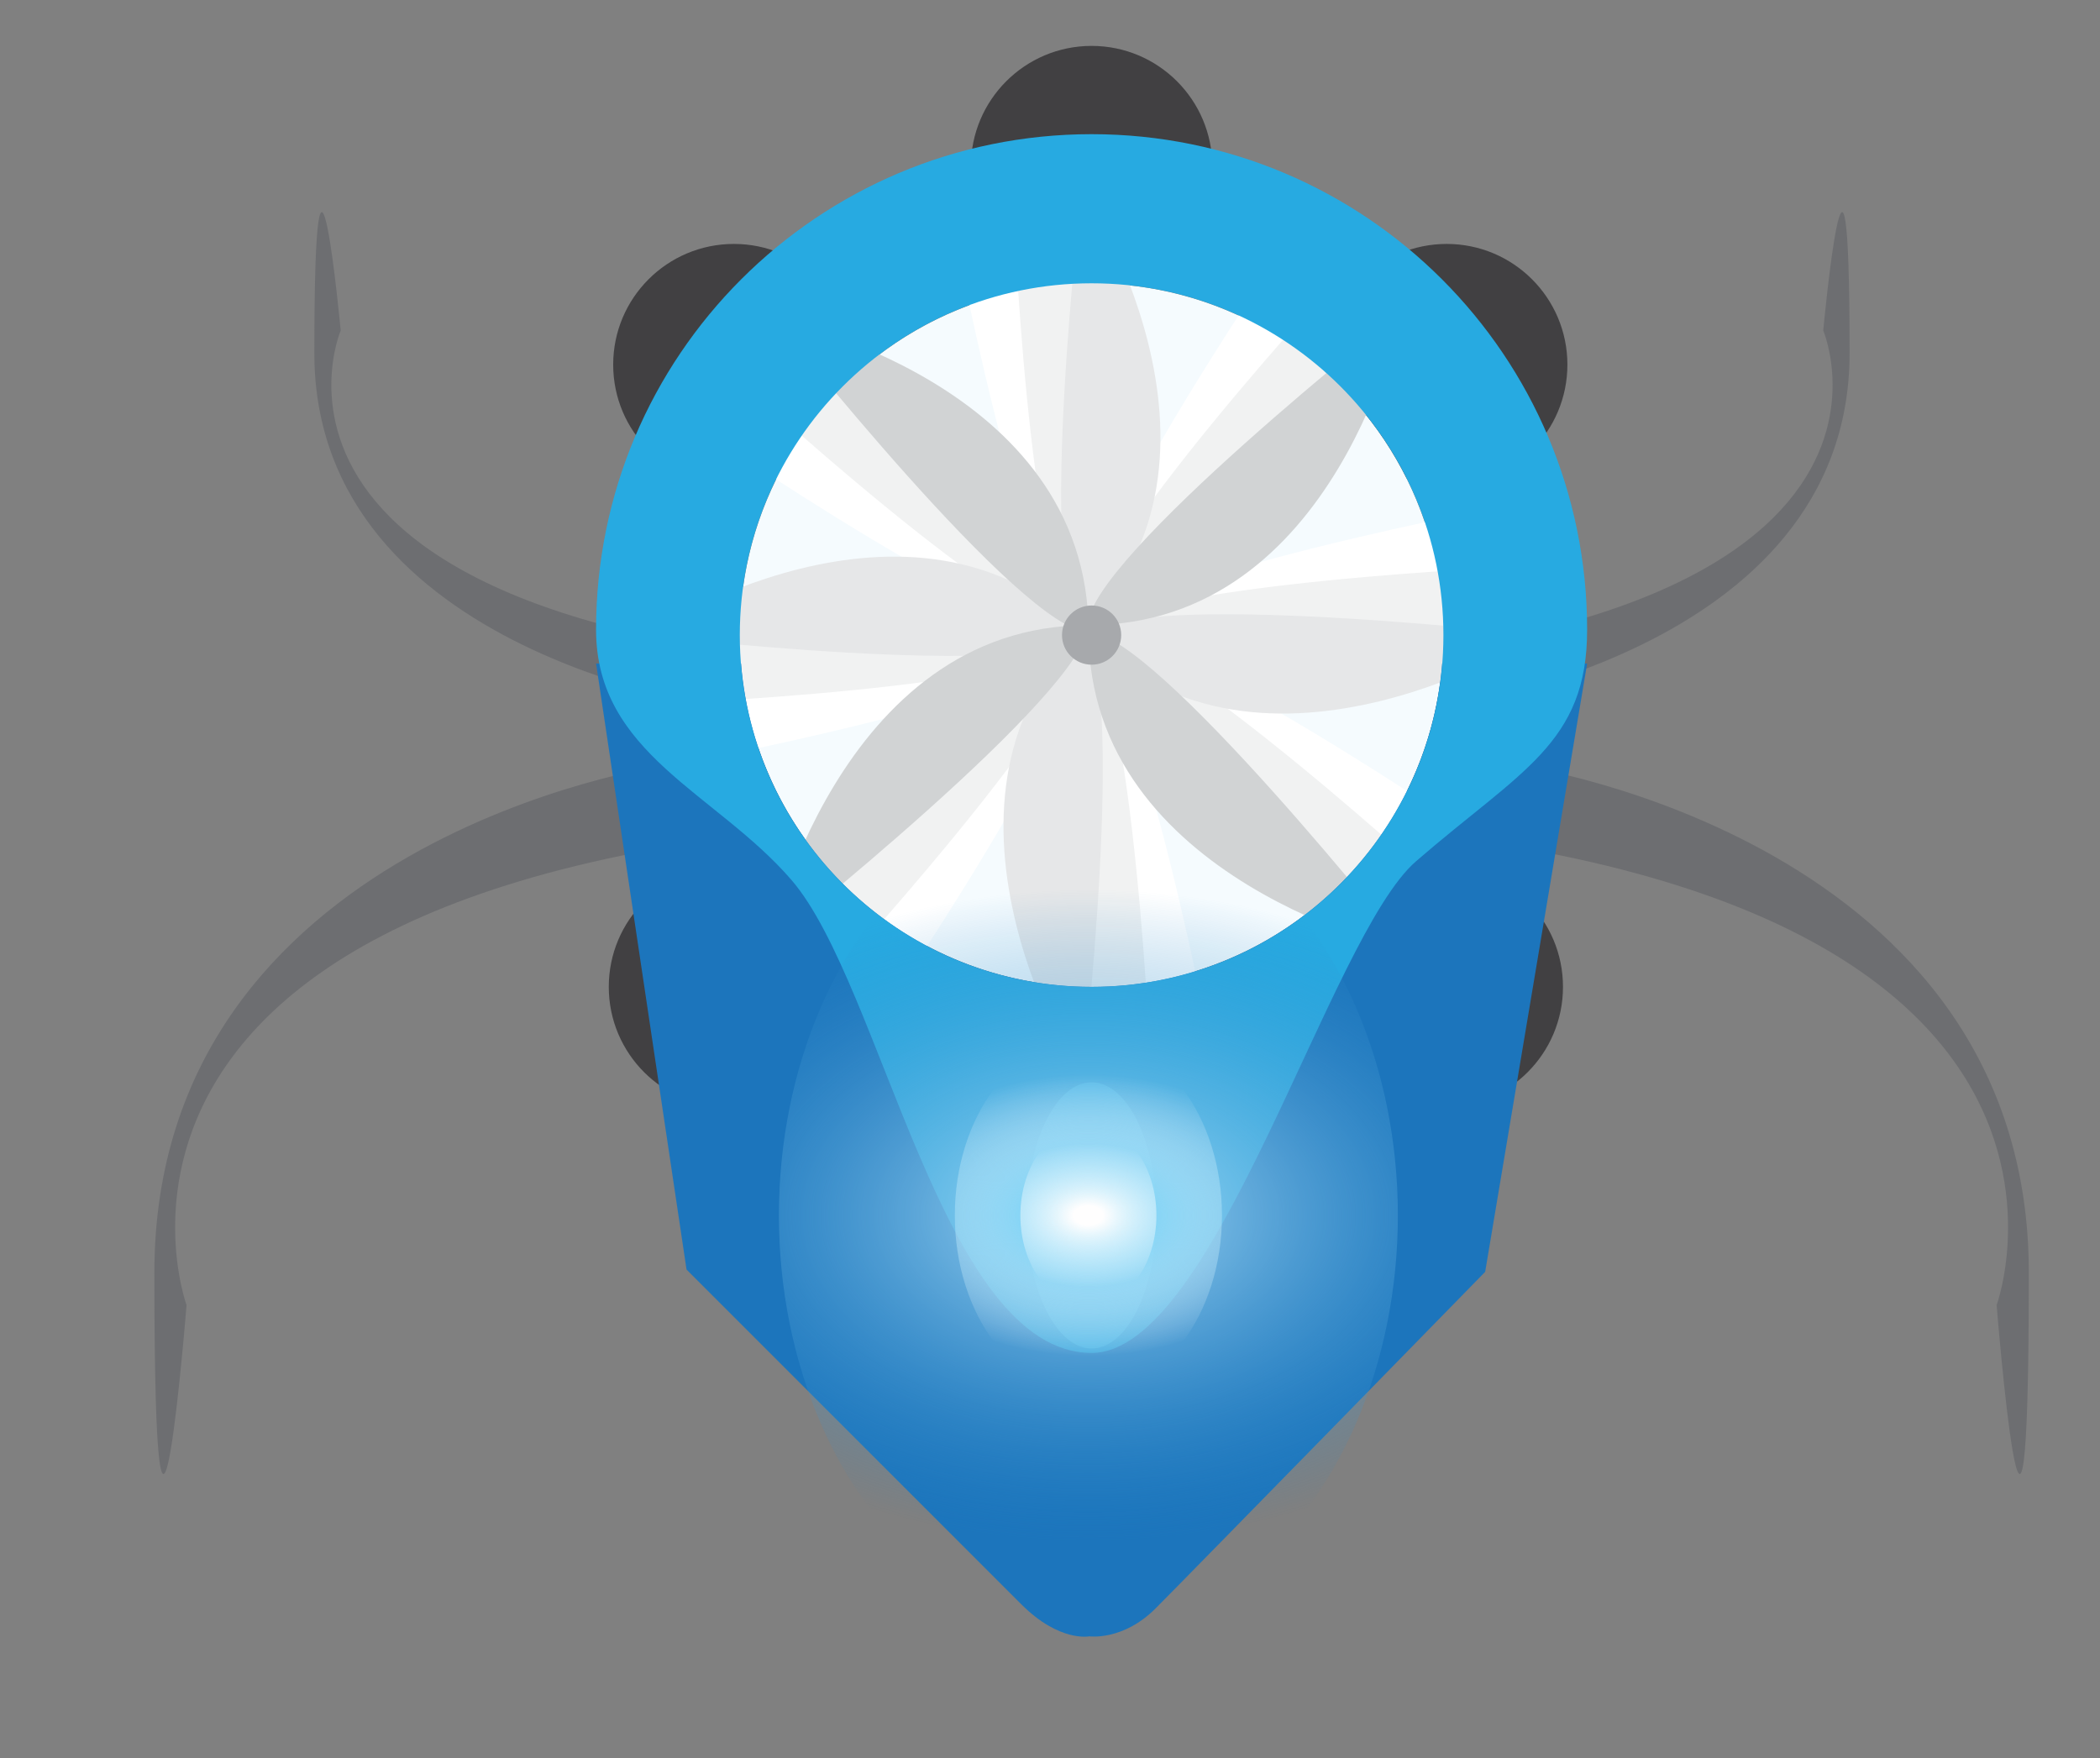
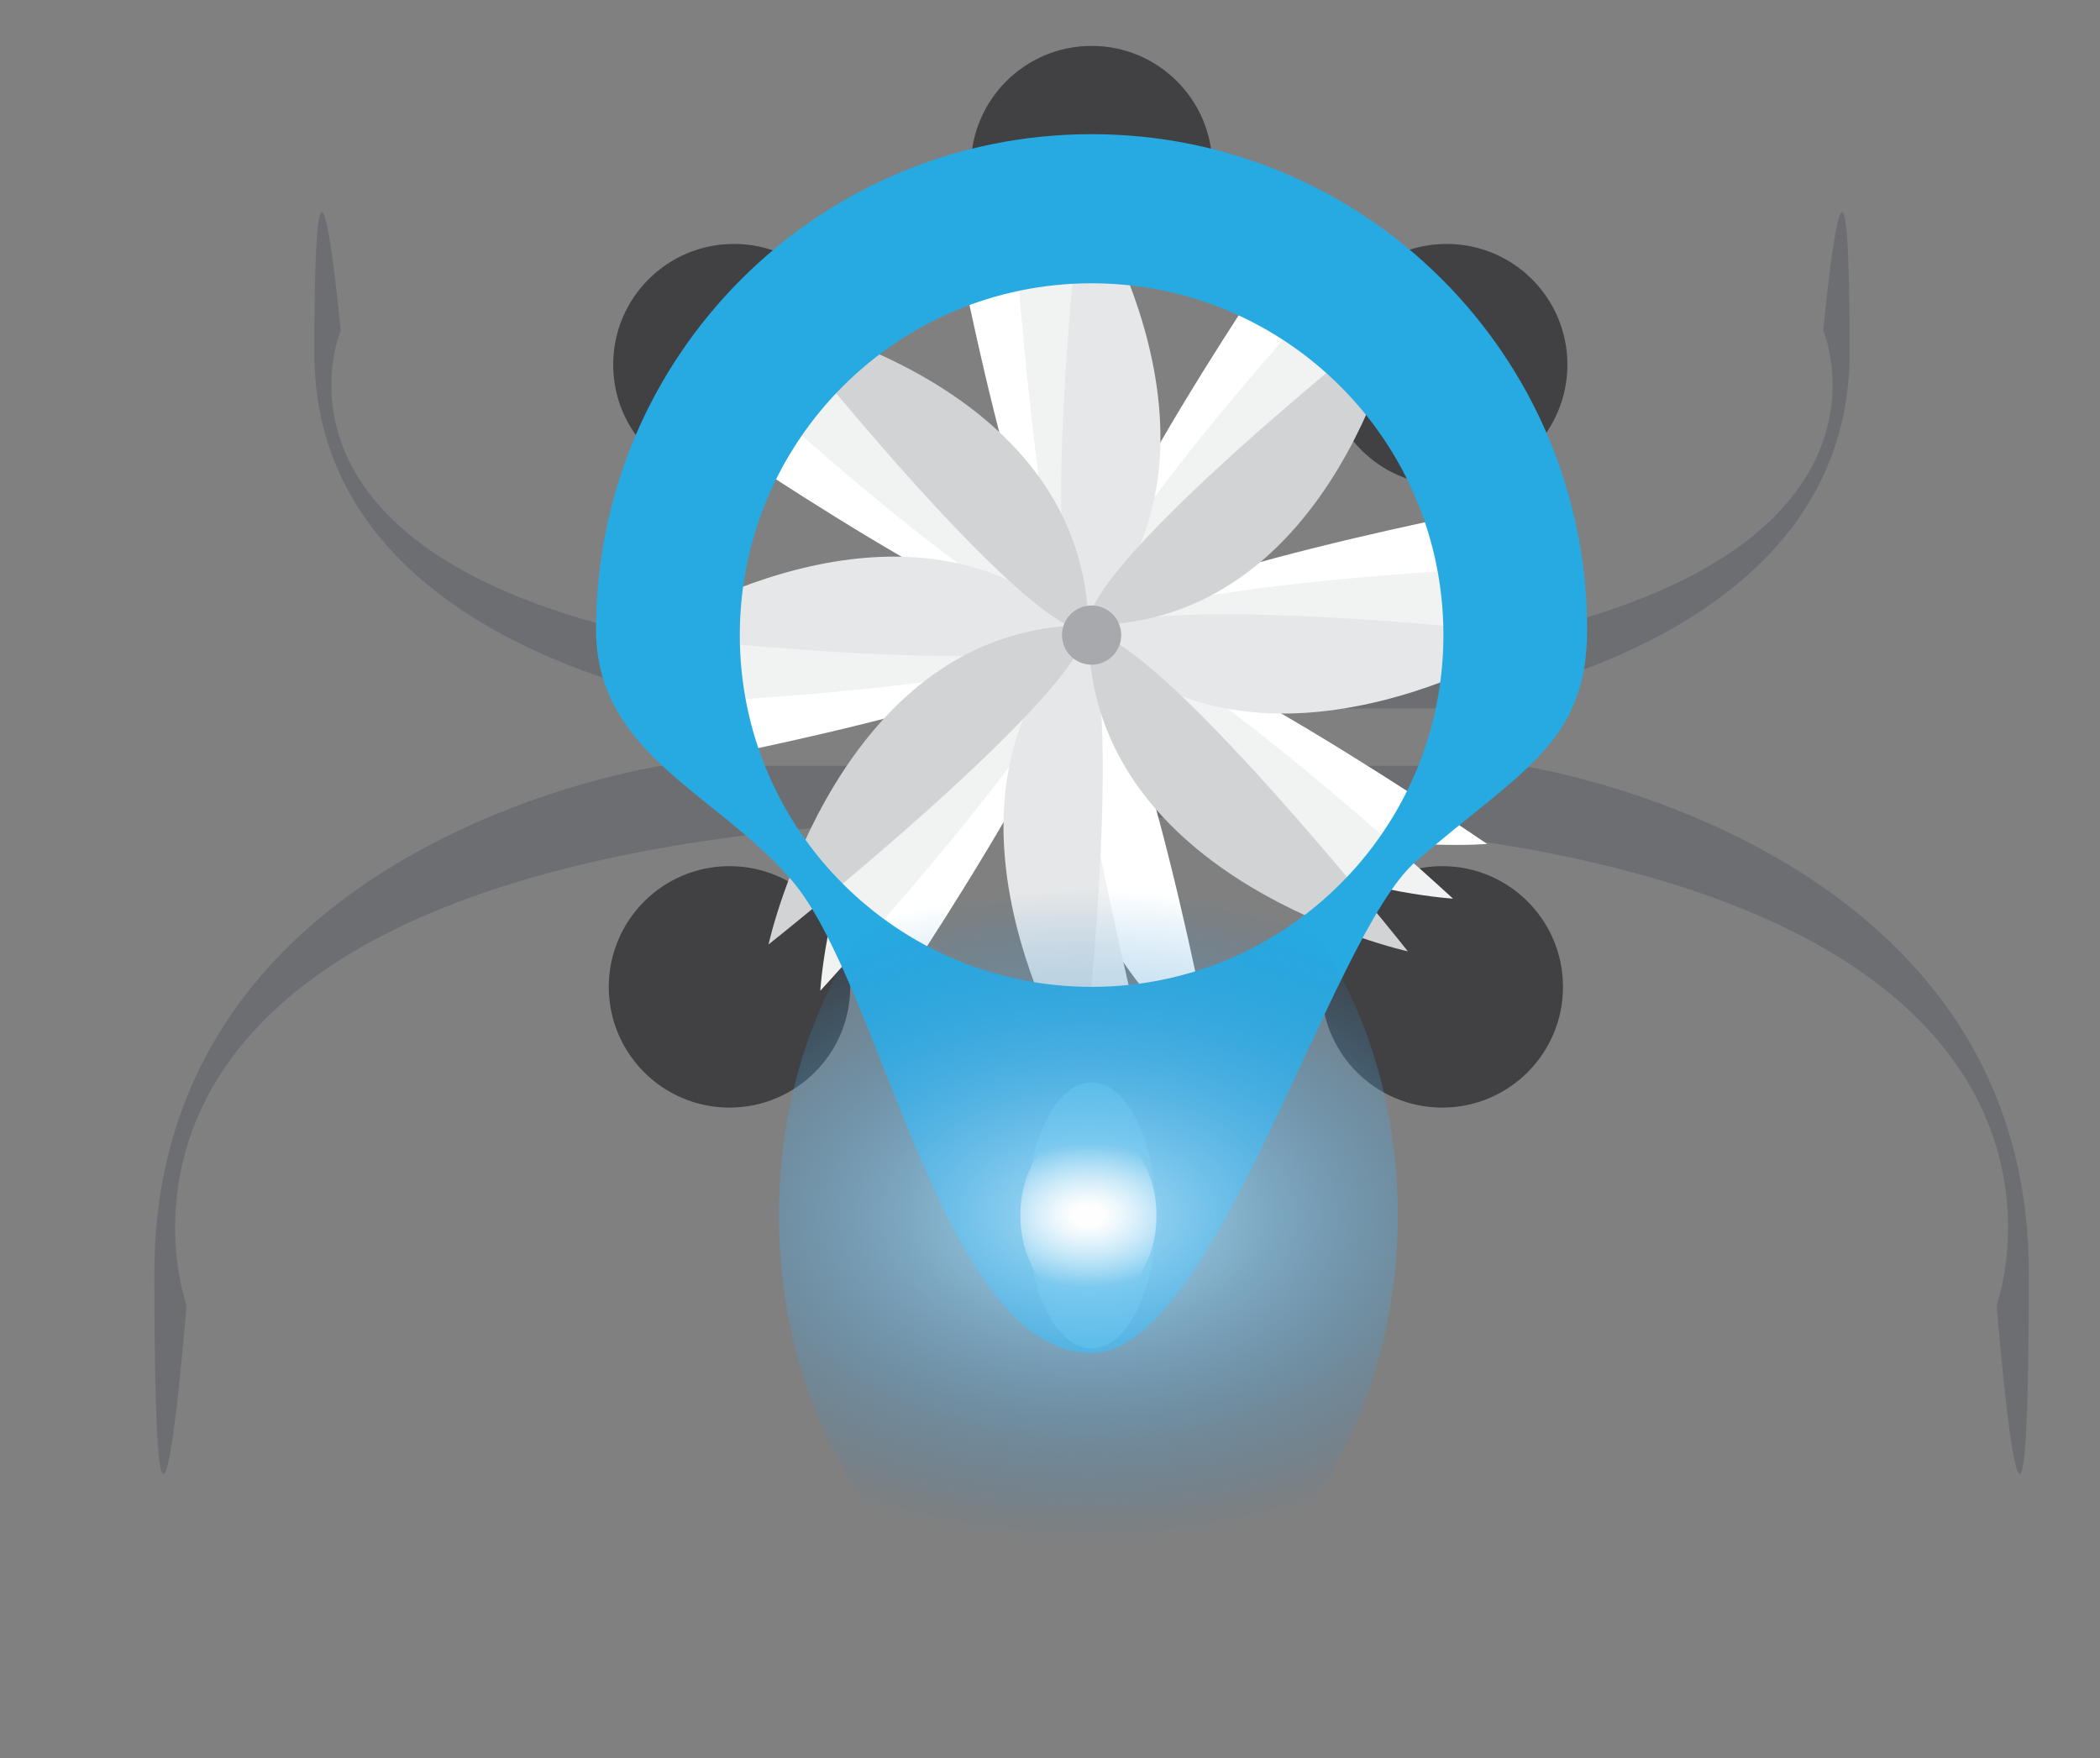
<svg xmlns="http://www.w3.org/2000/svg" version="1.1" id="Layer_1" x="0px" y="0px" width="96.629px" height="80.899px" viewBox="0 0 96.629 80.899" enable-background="new 0 0 96.629 80.899" xml:space="preserve">
  <rect x="0" y="0" width="96.629" height="80.899" fill="#808080" stroke="none" />
  <g>
    <circle fill="#414042" cx="33.77" cy="16.78" r="5.555" />
    <circle fill="#414042" cx="50.229" cy="7.667" r="5.555" />
    <circle fill="#414042" cx="66.567" cy="16.78" r="5.555" />
    <circle fill="#414042" cx="66.364" cy="45.413" r="5.555" />
    <circle fill="#414042" cx="33.567" cy="45.413" r="5.555" />
    <g>
      <path fill="#6D6E71" d="M30.435,35.243c0,0-23.332,3.407-23.332,23.332c0,19.924,1.481,1.481,1.481,1.481    S0.363,37.613,48.951,37.613h2.555c48.588,0,40.367,22.443,40.367,22.443s1.481,18.442,1.481-1.481    c0-19.924-23.332-23.332-23.332-23.332" />
    </g>
    <g>
      <path fill="#6D6E71" d="M65.998,32.6c0,0,19.109-2.388,19.109-16.351c0-13.964-1.213-1.039-1.213-1.039    s6.734,15.729-33.062,15.729h-2.093c-39.796,0-33.062-15.729-33.062-15.729s-1.213-12.925-1.213,1.039    c0,13.963,19.109,16.351,19.109,16.351" />
    </g>
-     <circle fill="#F5FBFE" cx="50.229" cy="29.225" r="16.188" />
    <g>
      <path fill="#FFFFFF" d="M43.732,9.69c0,0,11.379,9.316,6.015,19.475c-5.365,10.16,6.131,19.855,6.131,19.855    s-3.437-18.431-6.131-19.855C47.051,27.742,43.732,9.69,43.732,9.69z" />
      <path fill="#FFFFFF" d="M30.563,35.298c0,0,9.316-11.38,19.476-6.015c10.16,5.365,19.855-6.131,19.855-6.131    s-18.432,3.436-19.855,6.131C48.616,31.979,30.563,35.298,30.563,35.298z" />
      <path fill="#FFFFFF" d="M59.448,10.817c0,0,1.459,14.634-9.519,18.025c-10.977,3.39-9.704,18.375-9.704,18.375    s10.604-15.463,9.704-18.375C49.03,25.93,59.448,10.817,59.448,10.817z" />
      <path fill="#FFFFFF" d="M32.029,19.614c0,0,14.633-1.46,18.024,9.518c3.391,10.978,18.375,9.704,18.375,9.704    s-15.462-10.603-18.375-9.704C47.141,30.032,32.029,19.614,32.029,19.614z" />
    </g>
    <g>
-       <path fill="#F1F2F2" d="M46.607,8.96c0,0,9.922,10.854,3.153,20.137c-6.77,9.283,3.214,20.529,3.214,20.529    s-0.751-18.734-3.214-20.529C47.297,27.301,46.607,8.96,46.607,8.96z" />
+       <path fill="#F1F2F2" d="M46.607,8.96c0,0,9.922,10.854,3.153,20.137c-6.77,9.283,3.214,20.529,3.214,20.529    C47.297,27.301,46.607,8.96,46.607,8.96z" />
      <path fill="#F1F2F2" d="M29.895,32.408c0,0,10.855-9.922,20.138-3.153c9.283,6.77,20.53-3.214,20.53-3.214    s-18.734,0.752-20.53,3.214C48.236,31.718,29.895,32.408,29.895,32.408z" />
      <path fill="#F1F2F2" d="M61.997,12.333c0,0-0.658,14.692-12.009,16.47c-11.351,1.777-12.244,16.789-12.244,16.789    s12.715-13.778,12.244-16.789C49.516,25.791,61.997,12.333,61.997,12.333z" />
      <path fill="#F1F2F2" d="M33.599,17.098c0,0,14.692,0.659,16.469,12.01c1.778,11.351,16.79,12.244,16.79,12.244    S53.08,28.636,50.068,29.107C47.057,29.58,33.599,17.098,33.599,17.098z" />
      <g>
        <path fill="#E6E7E8" d="M49.785,8.643c0,0,8.125,12.258,0,20.383c-8.124,8.124,0,20.78,0,20.78s2.156-18.625,0-20.78     C47.63,26.87,49.785,8.643,49.785,8.643z" />
        <path fill="#E6E7E8" d="M29.647,29.225c0,0,12.259-8.124,20.383,0c8.125,8.124,20.78,0,20.78,0s-18.625-2.156-20.78,0     C47.875,31.379,29.647,29.225,29.647,29.225z" />
        <path fill="#D1D3D4" d="M64.469,14.357c0,0-2.923,14.413-14.413,14.413c-11.489,0-14.694,14.693-14.694,14.693     s14.694-11.646,14.694-14.693C50.056,25.722,64.469,14.357,64.469,14.357z" />
        <path fill="#D1D3D4" d="M35.676,14.671c0,0,14.413,2.923,14.413,14.413c0,11.489,14.693,14.694,14.693,14.694     S53.137,29.084,50.088,29.084C47.041,29.084,35.676,14.671,35.676,14.671z" />
      </g>
    </g>
-     <path fill="#1C75BC" d="M66.361,30.532c-0.667,8.329-7.632,14.881-16.132,14.881c-8.5,0-15.465-6.552-16.131-14.881h-6.67   l4.162,27.888c0,0,13.658,13.659,15.41,15.41s3.125,1.469,3.125,1.469s1.544,0.218,3.045-1.283   c1.5-1.501,15.168-15.49,15.168-15.49l4.693-27.995H66.361z" />
    <path fill="#27AAE1" d="M50.229,6.174c-12.593,0-22.802,10.209-22.802,22.802c0,5.707,5.515,7.503,8.979,11.503   c4.181,4.827,6.935,21.779,13.822,21.779c5.708,0,10.927-19.156,14.927-22.623c4.823-4.181,7.875-5.418,7.875-10.659   C73.031,16.383,62.822,6.174,50.229,6.174z M50.229,45.413c-8.94,0-16.188-7.248-16.188-16.188c0-8.941,7.248-16.189,16.188-16.189   c8.941,0,16.188,7.249,16.188,16.189C66.417,38.165,59.17,45.413,50.229,45.413z" />
    <circle fill="#A7A9AC" cx="50.229" cy="29.225" r="1.362" />
    <ellipse fill="#3AC1F1" cx="50.229" cy="55.929" rx="2.982" ry="6.123" />
  </g>
  <g>
    <radialGradient id="SVGID_1_" cx="-52.075" cy="55.929" r="14.992" gradientTransform="matrix(1.534 0 0 1 129.959 0)" gradientUnits="userSpaceOnUse">
      <stop offset="0" style="stop-color:#ADE0F9" />
      <stop offset="1" style="stop-color:#2484C6;stop-opacity:0" />
    </radialGradient>
    <ellipse fill="url(#SVGID_1_)" cx="50.081" cy="55.929" rx="14.24" ry="19.062" />
    <radialGradient id="SVGID_2_" cx="-52.075" cy="55.929" r="6.471" gradientTransform="matrix(1.534 0 0 1 129.959 0)" gradientUnits="userSpaceOnUse">
      <stop offset="0.134" style="stop-color:#67CDF5" />
      <stop offset="1" style="stop-color:#FFFFFF;stop-opacity:0" />
    </radialGradient>
-     <ellipse fill="url(#SVGID_2_)" cx="50.081" cy="55.929" rx="6.146" ry="8.228" />
    <radialGradient id="SVGID_3_" cx="-52.075" cy="55.929" r="3.295" gradientTransform="matrix(1.534 0 0 1 129.959 0)" gradientUnits="userSpaceOnUse">
      <stop offset="0.134" style="stop-color:#FFFEFE" />
      <stop offset="1" style="stop-color:#FFFFFF;stop-opacity:0" />
    </radialGradient>
    <ellipse fill="url(#SVGID_3_)" cx="50.081" cy="55.929" rx="3.13" ry="4.189" />
  </g>
</svg>